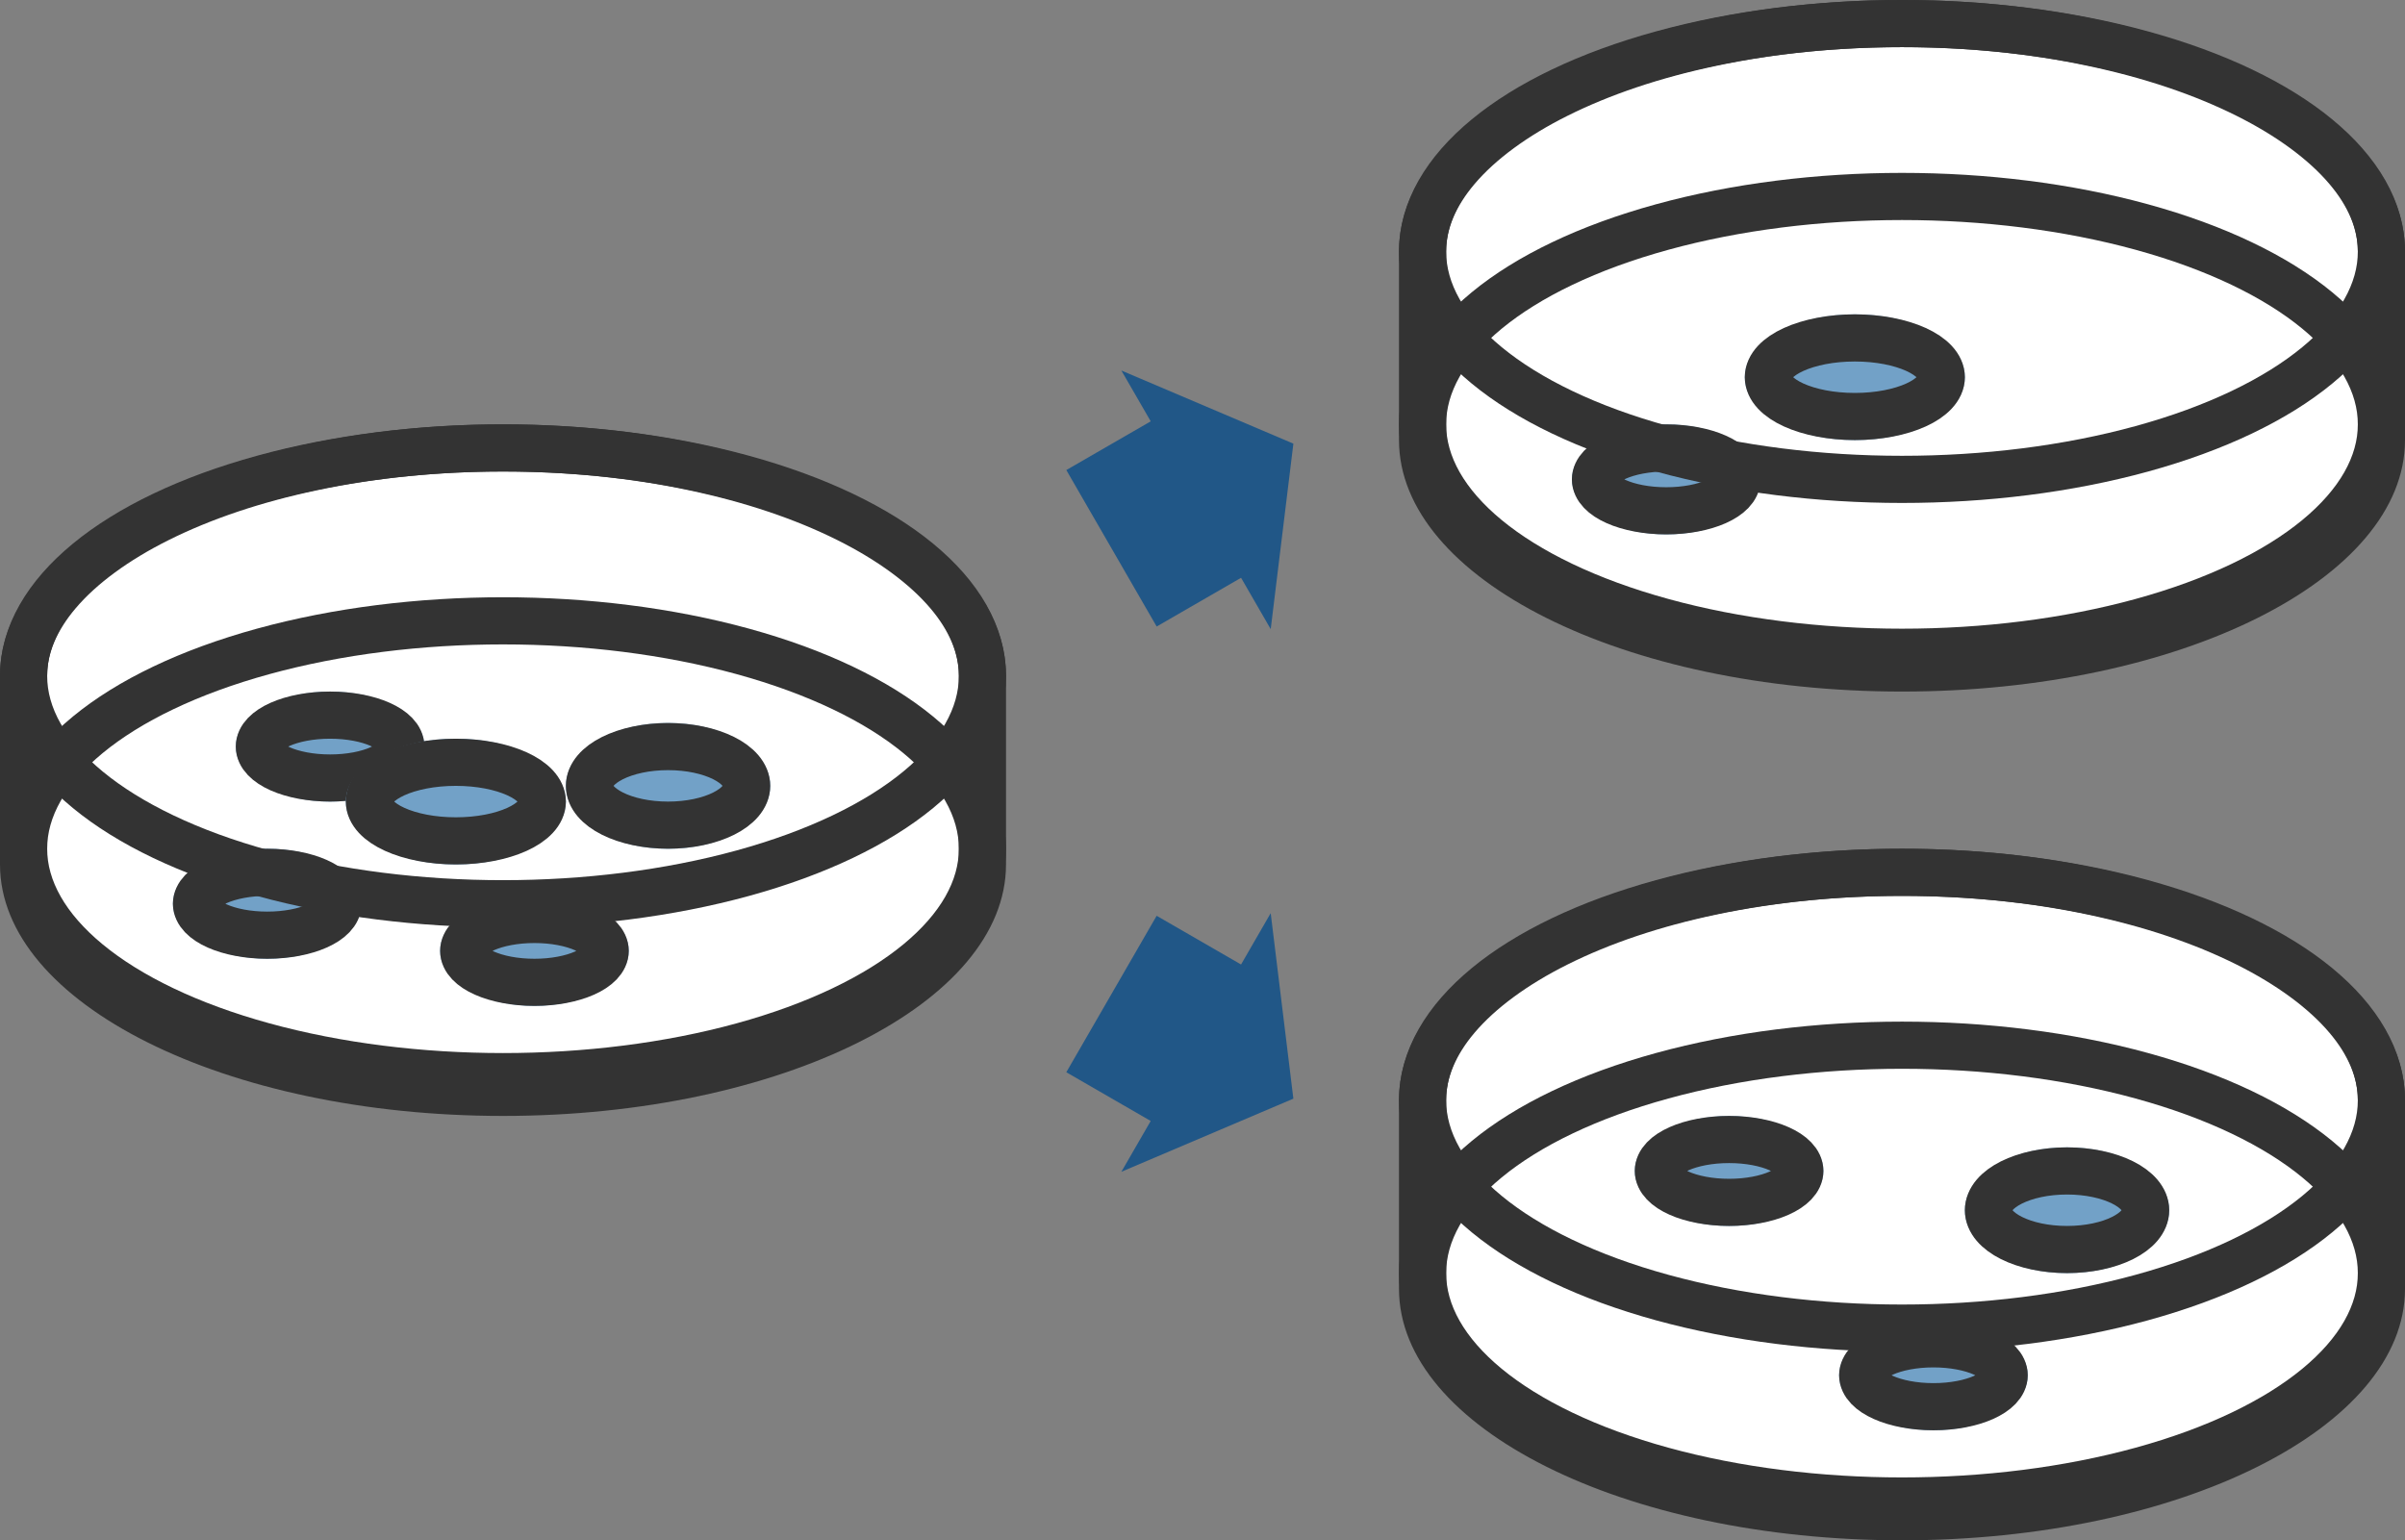
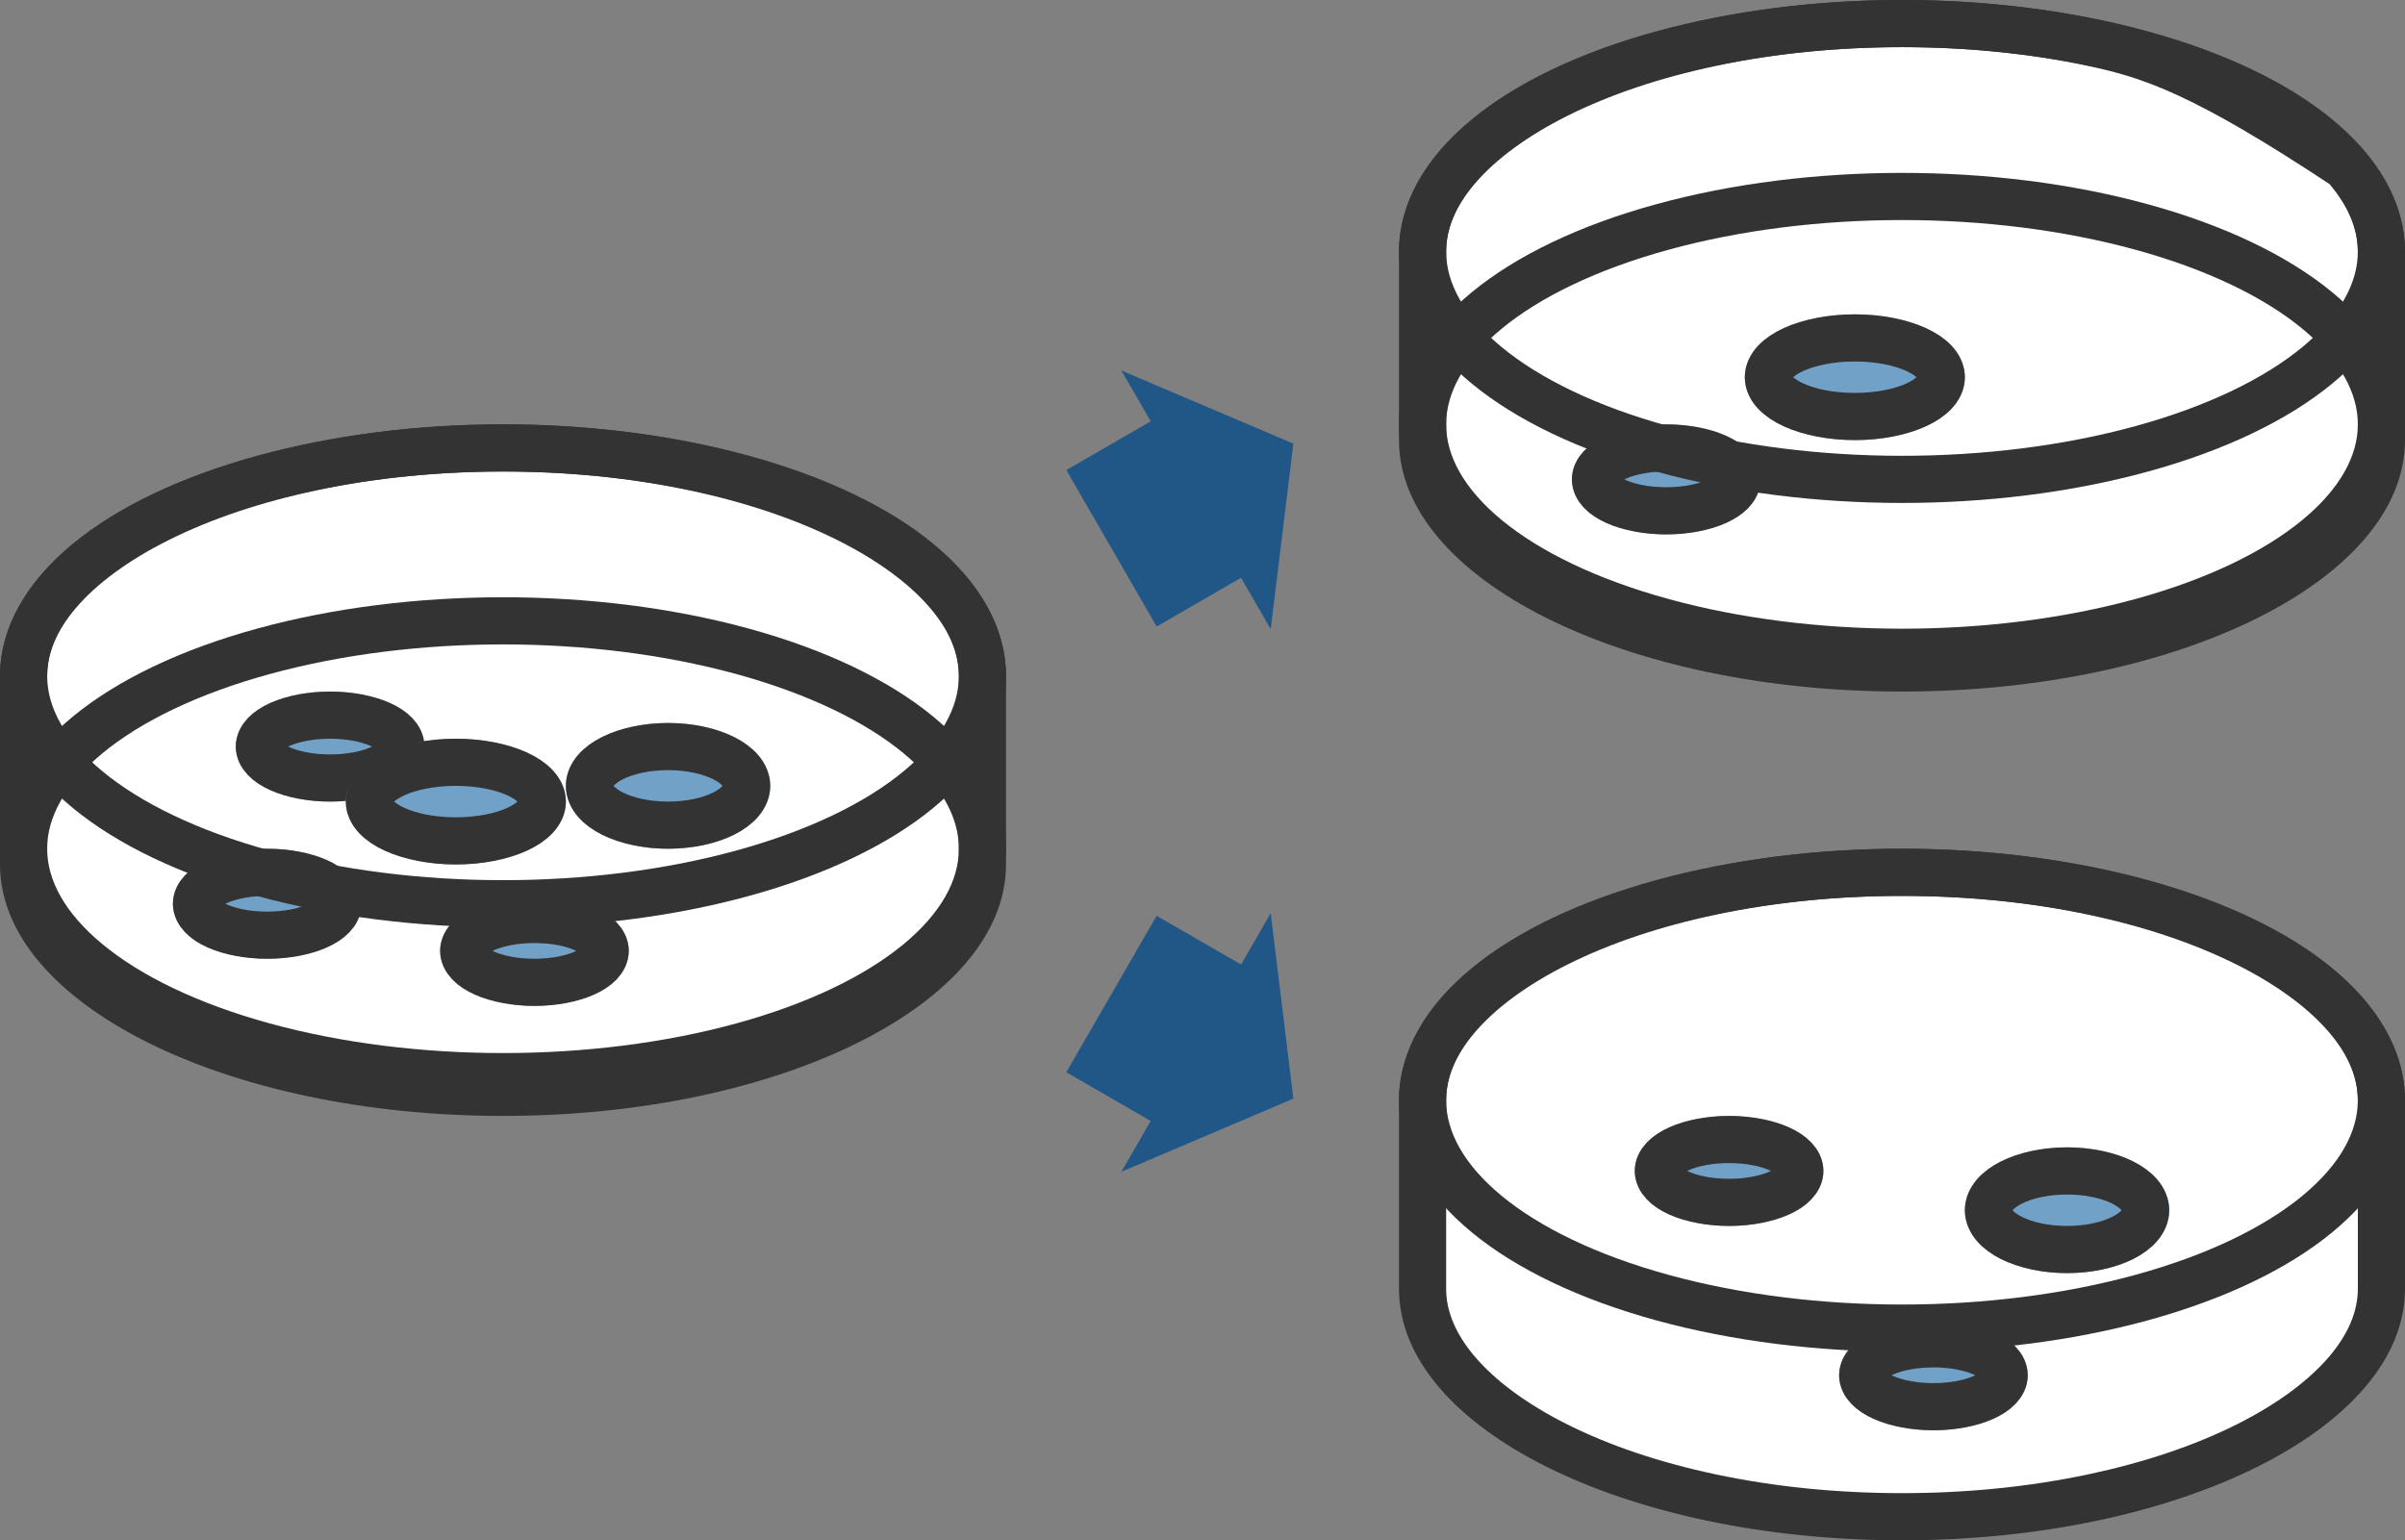
<svg xmlns="http://www.w3.org/2000/svg" width="153" height="98" viewBox="0 0 153 98">
  <rect x="0" y="0" width="153" height="98" fill="#808080" stroke="none" />
  <g id="flow_icon_02" transform="translate(-239 -7677)">
    <g id="グループ_1574" data-name="グループ 1574" transform="translate(-16 -28)">
      <g id="合体_23" data-name="合体 23" transform="translate(255 7744)" fill="#fff">
        <path d="M 32 30.5 C 27.785 30.5 23.698 30.088 19.855 29.275 C 16.169 28.496 12.868 27.385 10.044 25.972 C 7.287 24.594 5.14 23.008 3.66 21.259 C 2.227 19.565 1.5 17.796 1.5 16 L 1.5 4 C 1.5 2.204 2.227 0.435 3.66 -1.259 C 5.14 -3.008 7.287 -4.594 10.043 -5.972 C 12.868 -7.384 16.169 -8.495 19.855 -9.275 C 23.698 -10.088 27.784 -10.5 32 -10.5 C 36.216 -10.5 40.302 -10.088 44.146 -9.275 C 47.831 -8.495 51.132 -7.384 53.957 -5.972 C 56.713 -4.594 58.86 -3.008 60.34 -1.259 C 61.773 0.435 62.5 2.204 62.5 4 L 62.5 16 C 62.5 17.796 61.773 19.565 60.34 21.259 C 58.86 23.008 56.712 24.594 53.956 25.972 C 51.132 27.385 47.831 28.496 44.145 29.275 C 40.302 30.088 36.216 30.5 32 30.5 Z" stroke="none" />
        <path d="M 32 29 C 36.112 29 40.094 28.599 43.835 27.808 C 47.396 27.055 50.575 25.986 53.286 24.631 C 55.823 23.362 57.866 21.861 59.195 20.29 C 60.393 18.875 61 17.431 61 16 L 61 4 C 61 2.569 60.393 1.125 59.195 -0.29 C 57.866 -1.861 55.823 -3.362 53.286 -4.63 C 50.575 -5.985 47.396 -7.054 43.835 -7.807 C 40.094 -8.599 36.112 -9 32 -9 C 27.889 -9 23.907 -8.599 20.165 -7.807 C 16.604 -7.054 13.425 -5.985 10.714 -4.63 C 8.177 -3.362 6.134 -1.861 4.805 -0.29 C 3.607 1.125 3 2.569 3 4 L 3 16 C 3 17.431 3.607 18.875 4.805 20.29 C 6.134 21.861 8.177 23.362 10.714 24.631 C 13.425 25.986 16.605 27.055 20.165 27.808 C 23.907 28.599 27.889 29 32 29 M 32 32 C 14.327 32 5.964491265331162e-06 24.836 5.964491265331162e-06 16 L 5.964491265331162e-06 4 C 5.964491265331162e-06 -4.837 14.327 -12 32 -12 C 49.673 -12 64 -4.837 64 4 L 64 16 C 64 24.836 49.673 32 32 32 Z" stroke="none" fill="#333" />
      </g>
      <g id="楕円形_41" data-name="楕円形 41" transform="translate(255 7743)" fill="none" stroke="#333" stroke-width="3">
        <ellipse cx="32" cy="16" rx="32" ry="16" stroke="none" />
        <ellipse cx="32" cy="16" rx="30.5" ry="14.5" fill="none" />
      </g>
      <g id="楕円形_42" data-name="楕円形 42" transform="translate(270 7749)" fill="#72a1c7" stroke="#333" stroke-width="3">
        <ellipse cx="6" cy="3.5" rx="6" ry="3.5" stroke="none" />
        <ellipse cx="6" cy="3.5" rx="4.5" ry="2" fill="none" />
      </g>
      <g id="楕円形_45" data-name="楕円形 45" transform="translate(277 7752)" fill="#72a1c7" stroke="#333" stroke-width="3">
        <ellipse cx="7" cy="4" rx="7" ry="4" stroke="none" />
        <ellipse cx="7" cy="4" rx="5.5" ry="2.5" fill="none" />
      </g>
      <g id="楕円形_43" data-name="楕円形 43" transform="translate(283 7762)" fill="#72a1c7" stroke="#333" stroke-width="3">
        <ellipse cx="6" cy="3.5" rx="6" ry="3.5" stroke="none" />
        <ellipse cx="6" cy="3.5" rx="4.5" ry="2" fill="none" />
      </g>
      <g id="楕円形_46" data-name="楕円形 46" transform="translate(266 7759)" fill="#72a1c7" stroke="#333" stroke-width="3">
        <ellipse cx="6" cy="3.5" rx="6" ry="3.5" stroke="none" />
        <ellipse cx="6" cy="3.5" rx="4.5" ry="2" fill="none" />
      </g>
      <g id="楕円形_44" data-name="楕円形 44" transform="translate(291 7751)" fill="#72a1c7" stroke="#333" stroke-width="3">
        <ellipse cx="6.5" cy="4" rx="6.5" ry="4" stroke="none" />
        <ellipse cx="6.5" cy="4" rx="5" ry="2.5" fill="none" />
      </g>
      <g id="楕円形_39" data-name="楕円形 39" transform="translate(255 7732)" fill="none" stroke="#333" stroke-width="3">
        <ellipse cx="32" cy="16" rx="32" ry="16" stroke="none" />
        <ellipse cx="32" cy="16" rx="30.5" ry="14.5" fill="none" />
      </g>
    </g>
    <g id="グループ_1581" data-name="グループ 1581">
      <g id="グループ_1580" data-name="グループ 1580" transform="translate(73 -55)">
        <g id="合体_23-2" data-name="合体 23" transform="translate(255 7744)" fill="#fff">
          <path d="M 32 30.5 C 27.785 30.5 23.698 30.088 19.855 29.275 C 16.169 28.496 12.868 27.385 10.044 25.972 C 7.287 24.594 5.14 23.008 3.66 21.259 C 2.227 19.565 1.5 17.796 1.5 16 L 1.5 4 C 1.5 2.204 2.227 0.435 3.66 -1.259 C 5.14 -3.008 7.287 -4.594 10.043 -5.972 C 12.868 -7.384 16.169 -8.495 19.855 -9.275 C 23.698 -10.088 27.784 -10.5 32 -10.5 C 36.216 -10.5 40.302 -10.088 44.146 -9.275 C 47.831 -8.495 51.132 -7.384 53.957 -5.972 C 56.713 -4.594 58.86 -3.008 60.34 -1.259 C 61.773 0.435 62.5 2.204 62.5 4 L 62.5 16 C 62.5 17.796 61.773 19.565 60.34 21.259 C 58.86 23.008 56.712 24.594 53.956 25.972 C 51.132 27.385 47.831 28.496 44.145 29.275 C 40.302 30.088 36.216 30.5 32 30.5 Z" stroke="none" />
-           <path d="M 32 29 C 36.112 29 40.094 28.599 43.835 27.808 C 47.396 27.055 50.575 25.986 53.286 24.631 C 55.823 23.362 57.866 21.861 59.195 20.29 C 60.393 18.875 61 17.431 61 16 L 61 4 C 61 2.569 60.393 1.125 59.195 -0.29 C 57.866 -1.861 55.823 -3.362 53.286 -4.63 C 50.575 -5.985 47.396 -7.054 43.835 -7.807 C 40.094 -8.599 36.112 -9 32 -9 C 27.889 -9 23.907 -8.599 20.165 -7.807 C 16.604 -7.054 13.425 -5.985 10.714 -4.63 C 8.177 -3.362 6.134 -1.861 4.805 -0.29 C 3.607 1.125 3 2.569 3 4 L 3 16 C 3 17.431 3.607 18.875 4.805 20.29 C 6.134 21.861 8.177 23.362 10.714 24.631 C 13.425 25.986 16.605 27.055 20.165 27.808 C 23.907 28.599 27.889 29 32 29 M 32 32 C 14.327 32 5.964491265331162e-06 24.836 5.964491265331162e-06 16 L 5.964491265331162e-06 4 C 5.964491265331162e-06 -4.837 14.327 -12 32 -12 C 49.673 -12 64 -4.837 64 4 L 64 16 C 64 24.836 49.673 32 32 32 Z" stroke="none" fill="#333" />
+           <path d="M 32 29 C 36.112 29 40.094 28.599 43.835 27.808 C 47.396 27.055 50.575 25.986 53.286 24.631 C 55.823 23.362 57.866 21.861 59.195 20.29 C 60.393 18.875 61 17.431 61 16 L 61 4 C 61 2.569 60.393 1.125 59.195 -0.29 C 50.575 -5.985 47.396 -7.054 43.835 -7.807 C 40.094 -8.599 36.112 -9 32 -9 C 27.889 -9 23.907 -8.599 20.165 -7.807 C 16.604 -7.054 13.425 -5.985 10.714 -4.63 C 8.177 -3.362 6.134 -1.861 4.805 -0.29 C 3.607 1.125 3 2.569 3 4 L 3 16 C 3 17.431 3.607 18.875 4.805 20.29 C 6.134 21.861 8.177 23.362 10.714 24.631 C 13.425 25.986 16.605 27.055 20.165 27.808 C 23.907 28.599 27.889 29 32 29 M 32 32 C 14.327 32 5.964491265331162e-06 24.836 5.964491265331162e-06 16 L 5.964491265331162e-06 4 C 5.964491265331162e-06 -4.837 14.327 -12 32 -12 C 49.673 -12 64 -4.837 64 4 L 64 16 C 64 24.836 49.673 32 32 32 Z" stroke="none" fill="#333" />
        </g>
        <g id="楕円形_41-2" data-name="楕円形 41" transform="translate(255 7743)" fill="none" stroke="#333" stroke-width="3">
          <ellipse cx="32" cy="16" rx="32" ry="16" stroke="none" />
          <ellipse cx="32" cy="16" rx="30.5" ry="14.5" fill="none" />
        </g>
        <g id="楕円形_45-2" data-name="楕円形 45" transform="translate(277 7752)" fill="#72a1c7" stroke="#333" stroke-width="3">
          <ellipse cx="7" cy="4" rx="7" ry="4" stroke="none" />
          <ellipse cx="7" cy="4" rx="5.5" ry="2.5" fill="none" />
        </g>
        <g id="楕円形_46-2" data-name="楕円形 46" transform="translate(266 7759)" fill="#72a1c7" stroke="#333" stroke-width="3">
          <ellipse cx="6" cy="3.5" rx="6" ry="3.5" stroke="none" />
          <ellipse cx="6" cy="3.5" rx="4.5" ry="2" fill="none" />
        </g>
        <g id="楕円形_39-2" data-name="楕円形 39" transform="translate(255 7732)" fill="none" stroke="#333" stroke-width="3">
-           <ellipse cx="32" cy="16" rx="32" ry="16" stroke="none" />
          <ellipse cx="32" cy="16" rx="30.5" ry="14.5" fill="none" />
        </g>
      </g>
      <g id="グループ_1575" data-name="グループ 1575" transform="translate(73 -1)">
        <g id="合体_23-3" data-name="合体 23" transform="translate(255 7744)" fill="#fff">
          <path d="M 32 30.5 C 27.785 30.5 23.698 30.088 19.855 29.275 C 16.169 28.496 12.868 27.385 10.044 25.972 C 7.287 24.594 5.14 23.008 3.66 21.259 C 2.227 19.565 1.5 17.796 1.5 16 L 1.5 4 C 1.5 2.204 2.227 0.435 3.66 -1.259 C 5.14 -3.008 7.287 -4.594 10.043 -5.972 C 12.868 -7.384 16.169 -8.495 19.855 -9.275 C 23.698 -10.088 27.784 -10.5 32 -10.5 C 36.216 -10.5 40.302 -10.088 44.146 -9.275 C 47.831 -8.495 51.132 -7.384 53.957 -5.972 C 56.713 -4.594 58.86 -3.008 60.34 -1.259 C 61.773 0.435 62.5 2.204 62.5 4 L 62.5 16 C 62.5 17.796 61.773 19.565 60.34 21.259 C 58.86 23.008 56.712 24.594 53.956 25.972 C 51.132 27.385 47.831 28.496 44.145 29.275 C 40.302 30.088 36.216 30.5 32 30.5 Z" stroke="none" />
          <path d="M 32 29 C 36.112 29 40.094 28.599 43.835 27.808 C 47.396 27.055 50.575 25.986 53.286 24.631 C 55.823 23.362 57.866 21.861 59.195 20.29 C 60.393 18.875 61 17.431 61 16 L 61 4 C 61 2.569 60.393 1.125 59.195 -0.29 C 57.866 -1.861 55.823 -3.362 53.286 -4.63 C 50.575 -5.985 47.396 -7.054 43.835 -7.807 C 40.094 -8.599 36.112 -9 32 -9 C 27.889 -9 23.907 -8.599 20.165 -7.807 C 16.604 -7.054 13.425 -5.985 10.714 -4.63 C 8.177 -3.362 6.134 -1.861 4.805 -0.29 C 3.607 1.125 3 2.569 3 4 L 3 16 C 3 17.431 3.607 18.875 4.805 20.29 C 6.134 21.861 8.177 23.362 10.714 24.631 C 13.425 25.986 16.605 27.055 20.165 27.808 C 23.907 28.599 27.889 29 32 29 M 32 32 C 14.327 32 5.964491265331162e-06 24.836 5.964491265331162e-06 16 L 5.964491265331162e-06 4 C 5.964491265331162e-06 -4.837 14.327 -12 32 -12 C 49.673 -12 64 -4.837 64 4 L 64 16 C 64 24.836 49.673 32 32 32 Z" stroke="none" fill="#333" />
        </g>
        <g id="楕円形_41-3" data-name="楕円形 41" transform="translate(255 7743)" fill="none" stroke="#333" stroke-width="3">
          <ellipse cx="32" cy="16" rx="32" ry="16" stroke="none" />
-           <ellipse cx="32" cy="16" rx="30.5" ry="14.5" fill="none" />
        </g>
        <g id="楕円形_42-2" data-name="楕円形 42" transform="translate(270 7749)" fill="#72a1c7" stroke="#333" stroke-width="3">
          <ellipse cx="6" cy="3.5" rx="6" ry="3.5" stroke="none" />
          <ellipse cx="6" cy="3.5" rx="4.5" ry="2" fill="none" />
        </g>
        <g id="楕円形_43-2" data-name="楕円形 43" transform="translate(283 7762)" fill="#72a1c7" stroke="#333" stroke-width="3">
          <ellipse cx="6" cy="3.5" rx="6" ry="3.5" stroke="none" />
          <ellipse cx="6" cy="3.5" rx="4.5" ry="2" fill="none" />
        </g>
        <g id="楕円形_44-2" data-name="楕円形 44" transform="translate(291 7751)" fill="#72a1c7" stroke="#333" stroke-width="3">
          <ellipse cx="6.5" cy="4" rx="6.5" ry="4" stroke="none" />
          <ellipse cx="6.5" cy="4" rx="5" ry="2.5" fill="none" />
        </g>
        <g id="楕円形_39-3" data-name="楕円形 39" transform="translate(255 7732)" fill="none" stroke="#333" stroke-width="3">
          <ellipse cx="32" cy="16" rx="32" ry="16" stroke="none" />
          <ellipse cx="32" cy="16" rx="30.5" ry="14.5" fill="none" />
        </g>
      </g>
    </g>
    <g id="グループ_1582" data-name="グループ 1582" transform="translate(0 -4.437)">
      <path id="合体_25" data-name="合体 25" d="M11.2,15.267H5V3.772h6.2V0l7.15,9.5L11.2,19Z" transform="translate(310.139 7733.936) rotate(30)" fill="#215787" />
      <path id="合体_26" data-name="合体 26" d="M6.2,3.733H0V15.228H6.2V19l7.15-9.5L6.2,0Z" transform="translate(304.97 7708.111) rotate(-30)" fill="#215787" />
    </g>
  </g>
</svg>